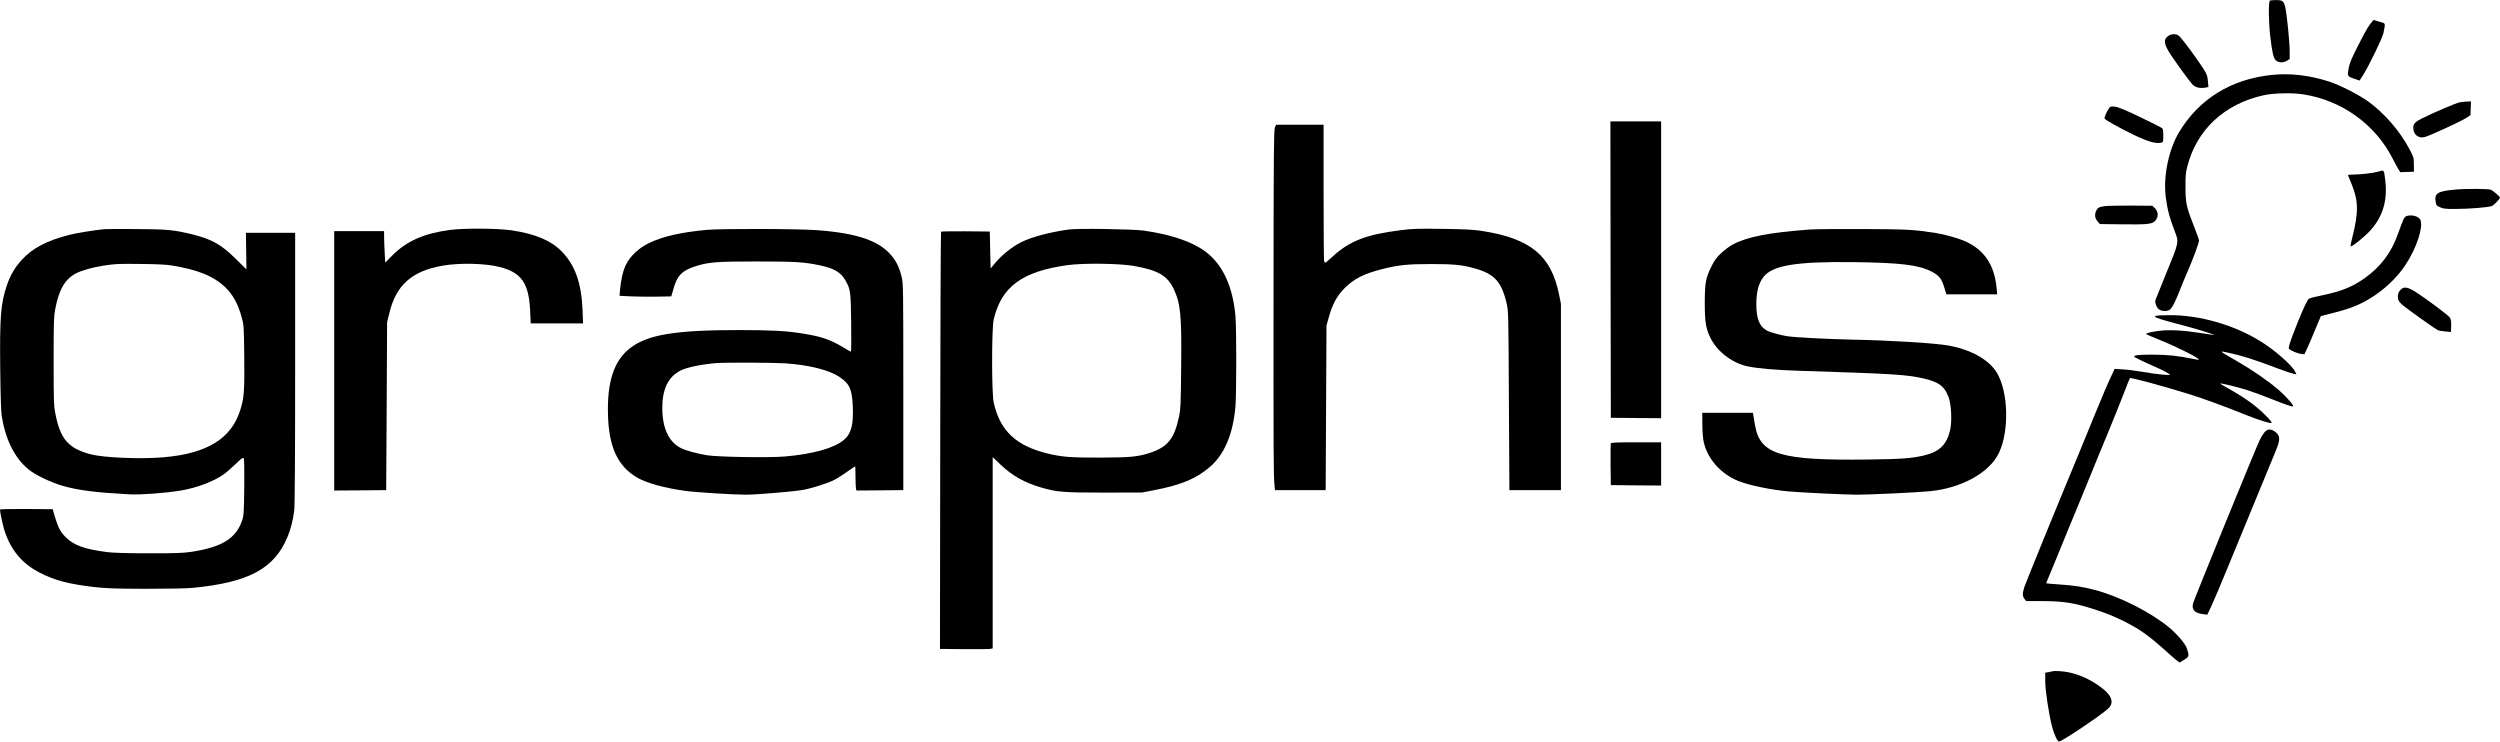
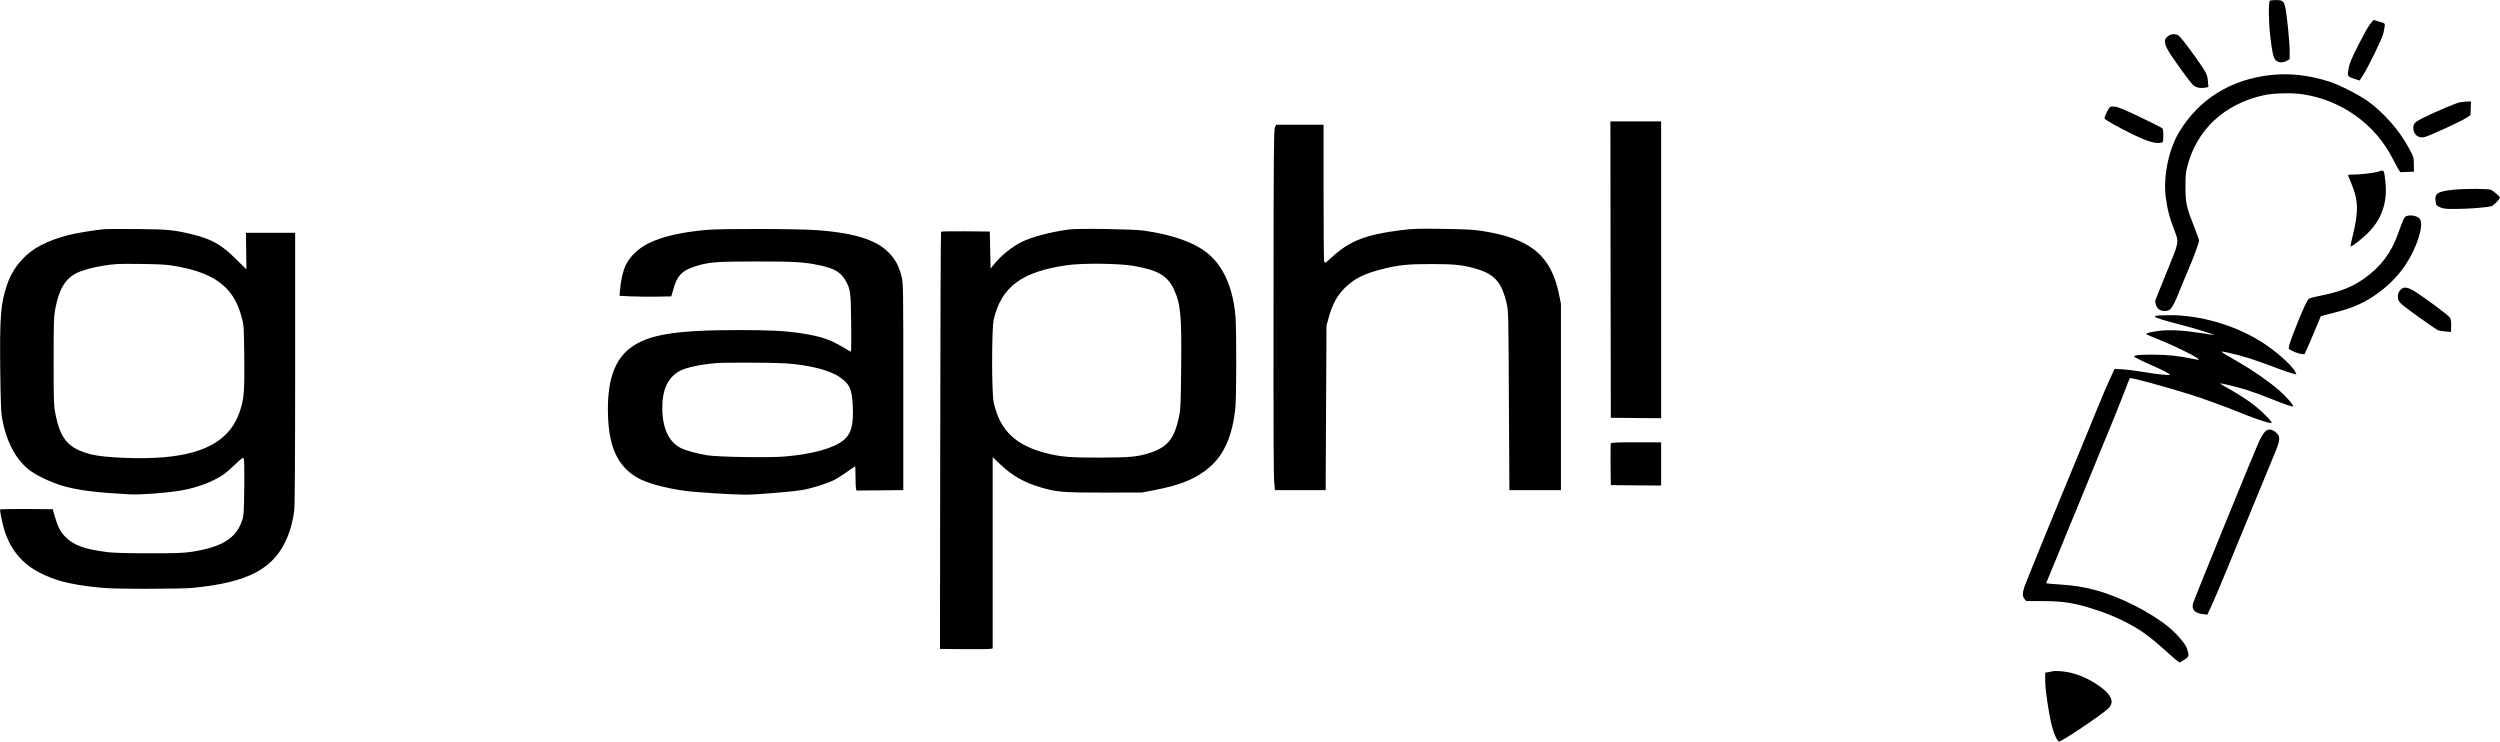
<svg xmlns="http://www.w3.org/2000/svg" version="1.0" width="3007pt" height="892pt" viewBox="0 0 3007 892" preserveAspectRatio="xMidYMid meet">
  <g transform="translate(0,892) scale(0.1,-0.1)" fill="#000000" stroke="none">
    <path d="M27303 8913 c-19 -7 -17 -255 3 -423 23 -203 39 -271 69 -297 33 -29 88 -30 133 -3 l32 20 0 98 c0 106 -33 432 -52 522 -17 76 -34 90 -110 89 -35 0 -69 -3 -75 -6z" />
    <path d="M28502 8622 c-24 -31 -87 -146 -141 -254 -75 -148 -102 -213 -111 -265 -18 -98 -16 -103 63 -129 l68 -23 40 62 c68 106 237 453 247 509 25 129 30 114 -47 137 -38 12 -71 21 -73 21 -1 0 -22 -26 -46 -58z" />
    <path d="M26079 8487 c-61 -41 -52 -101 34 -230 93 -138 225 -318 259 -354 34 -35 91 -49 154 -37 l37 7 -6 68 c-7 82 -16 100 -127 259 -121 173 -208 283 -233 297 -34 19 -81 15 -118 -10z" />
    <path d="M27325 8019 c-489 -51 -874 -289 -1114 -687 -126 -210 -192 -530 -162 -778 20 -154 44 -246 111 -421 49 -126 48 -130 -99 -486 -70 -172 -131 -322 -135 -335 -10 -31 11 -88 41 -112 37 -29 112 -28 140 3 27 28 62 99 106 212 19 50 65 160 102 245 69 162 135 340 135 368 0 9 -27 85 -60 168 -92 233 -102 280 -103 469 -1 134 2 175 21 248 111 445 446 758 922 862 119 26 344 31 475 10 464 -72 868 -364 1075 -775 23 -46 53 -101 66 -122 l25 -39 82 3 82 3 -1 86 c-1 83 -2 88 -53 185 -113 216 -306 438 -501 577 -114 81 -341 196 -465 236 -236 76 -470 103 -690 80z" />
    <path d="M29589 7690 c-46 -8 -298 -115 -449 -190 -93 -47 -113 -68 -113 -119 0 -80 64 -130 139 -109 63 17 434 188 494 227 l55 36 3 83 3 82 -43 -1 c-24 -1 -64 -5 -89 -9z" />
    <path d="M25368 7619 c-32 -49 -59 -111 -54 -124 7 -18 155 -101 349 -196 171 -82 269 -111 332 -95 24 6 25 9 25 86 0 67 -3 81 -19 92 -11 8 -130 67 -264 132 -189 90 -257 118 -299 123 -49 5 -56 3 -70 -18z" />
    <path d="M19372 5678 l3 -1783 303 -3 302 -2 0 1785 0 1785 -305 0 -305 0 2 -1782z" />
    <path d="M15334 7385 c-12 -31 -15 -289 -16 -1943 -1 -1998 0 -2246 11 -2352 l6 -65 305 0 305 0 5 990 5 990 28 99 c42 153 97 257 187 347 115 116 234 177 458 233 187 48 307 60 582 60 266 0 365 -9 505 -46 257 -67 345 -160 408 -433 20 -87 21 -125 26 -1165 l6 -1075 310 0 310 0 0 1120 0 1120 -23 114 c-95 468 -342 672 -926 763 -106 16 -195 21 -471 25 -304 4 -358 3 -508 -16 -415 -52 -613 -129 -819 -317 -44 -41 -83 -74 -88 -74 -4 0 -10 10 -14 23 -3 12 -6 385 -6 830 l0 807 -286 0 -285 0 -15 -35z" />
    <path d="M28601 6854 c-50 -15 -214 -34 -303 -34 -44 0 -59 -3 -55 -12 3 -7 21 -53 42 -102 83 -200 85 -340 9 -640 -14 -54 -23 -103 -22 -108 6 -17 161 106 233 184 152 165 213 360 186 597 -17 146 -12 140 -90 115z" />
    <path d="M29522 6639 c-205 -20 -242 -44 -226 -147 6 -41 10 -46 53 -65 40 -18 65 -21 191 -20 163 0 391 19 432 35 24 9 98 86 98 102 0 11 -82 81 -108 93 -31 14 -306 15 -440 2z" />
-     <path d="M25320 6441 c-72 -10 -88 -18 -105 -52 -24 -46 -19 -94 14 -131 l29 -33 244 -3 c321 -4 379 1 417 38 47 48 45 114 -5 161 l-26 24 -256 2 c-141 0 -282 -2 -312 -6z" />
    <path d="M28943 6320 c-25 -10 -37 -36 -98 -207 -81 -232 -210 -403 -410 -544 -138 -98 -278 -154 -495 -199 -85 -17 -161 -36 -168 -43 -21 -17 -65 -110 -133 -279 -92 -228 -120 -315 -106 -326 29 -23 101 -53 140 -58 l44 -6 32 68 c18 38 62 141 98 229 36 88 67 161 68 162 0 1 74 21 164 43 172 43 290 89 409 159 173 101 338 253 440 407 139 207 226 472 182 554 -22 41 -112 62 -167 40z" />
    <path d="M1260 6164 c-110 -10 -337 -46 -427 -69 -268 -69 -439 -158 -566 -295 -85 -92 -143 -189 -183 -308 -76 -224 -88 -379 -81 -1020 3 -289 10 -506 17 -551 45 -285 153 -504 318 -643 80 -68 271 -160 420 -203 188 -53 391 -79 802 -101 130 -7 437 16 616 46 192 33 385 105 513 193 25 17 88 71 140 121 81 78 94 87 103 72 6 -11 8 -142 6 -349 -4 -302 -6 -338 -25 -394 -72 -218 -241 -323 -608 -380 -101 -15 -181 -18 -510 -18 -257 0 -426 5 -495 13 -279 35 -411 81 -510 181 -64 64 -92 118 -130 246 l-26 90 -317 3 c-179 1 -317 -2 -317 -7 0 -33 34 -190 55 -256 76 -233 213 -396 424 -504 182 -93 347 -136 655 -172 144 -16 241 -20 616 -21 271 0 492 4 565 11 676 65 985 231 1142 611 39 93 69 209 82 320 7 56 11 633 11 1712 l0 1628 -296 0 -296 0 3 -220 c2 -121 4 -220 3 -220 -1 0 -59 57 -130 128 -172 170 -285 234 -516 292 -220 54 -304 63 -673 65 -187 1 -360 1 -385 -1z m810 -438 c302 -49 488 -123 626 -248 102 -94 166 -208 212 -378 25 -92 26 -105 30 -470 4 -415 -2 -498 -49 -645 -108 -342 -399 -520 -919 -565 -274 -24 -713 -6 -872 34 -278 71 -375 184 -435 506 -16 83 -18 160 -18 615 0 448 2 533 17 615 45 246 119 374 256 444 70 35 198 71 322 90 156 23 163 24 455 21 196 -2 299 -7 375 -19z" />
-     <path d="M5410 6154 c-315 -42 -522 -135 -696 -311 l-81 -82 -6 121 c-4 67 -7 152 -7 190 l0 68 -300 0 -300 0 0 -1560 0 -1560 313 2 312 3 6 1010 5 1010 27 110 c83 339 271 505 644 570 201 35 509 28 681 -16 266 -67 354 -195 369 -536 l6 -143 315 0 315 0 -6 158 c-13 330 -91 547 -256 713 -129 129 -318 207 -599 249 -168 24 -572 27 -742 4z" />
    <path d="M8498 6155 c-313 -30 -525 -78 -695 -160 -122 -60 -226 -158 -276 -263 -35 -72 -60 -185 -71 -314 l-4 -56 141 -7 c78 -3 218 -5 311 -3 l170 3 27 93 c43 153 99 213 240 261 171 58 256 66 754 66 465 0 572 -6 759 -45 178 -37 258 -83 315 -183 61 -108 64 -129 69 -509 2 -192 1 -348 -3 -348 -3 0 -43 22 -89 50 -160 96 -267 133 -496 169 -189 31 -380 41 -760 41 -768 0 -1095 -54 -1307 -214 -198 -150 -283 -408 -270 -814 12 -382 118 -609 348 -745 112 -66 336 -128 579 -161 128 -18 583 -46 730 -46 128 0 560 36 679 56 111 19 301 78 386 122 33 16 101 60 152 96 51 36 94 66 98 66 3 0 5 -55 5 -122 0 -68 3 -133 6 -146 l6 -22 282 2 281 3 0 1240 c0 1175 -1 1244 -19 1320 -24 106 -62 187 -120 257 -148 181 -410 272 -891 309 -231 18 -1158 20 -1337 4z m945 -1605 c291 -20 530 -80 654 -164 122 -82 150 -144 160 -346 11 -231 -18 -338 -110 -414 -120 -98 -375 -169 -710 -197 -187 -16 -803 -6 -932 15 -119 19 -260 58 -316 87 -144 73 -221 237 -223 474 -2 232 70 382 219 458 77 39 258 76 435 90 106 8 687 6 823 -3z" />
    <path d="M12850 6159 c-230 -33 -443 -90 -565 -151 -112 -56 -237 -156 -320 -257 l-50 -61 -5 223 -5 222 -289 3 c-159 1 -293 -1 -297 -5 -4 -5 -9 -1135 -10 -2513 l-3 -2505 285 -3 c156 -1 299 0 317 3 l32 6 0 1151 0 1150 92 -88 c145 -138 291 -220 492 -278 188 -55 263 -61 756 -61 l455 1 142 27 c334 65 511 139 677 282 172 148 275 390 305 715 14 145 14 947 1 1098 -31 353 -151 615 -352 769 -159 123 -416 211 -748 259 -135 19 -803 29 -910 13z m790 -438 c286 -50 401 -117 476 -274 85 -180 98 -315 91 -948 -4 -447 -7 -503 -25 -589 -57 -265 -135 -364 -342 -434 -152 -50 -237 -59 -600 -60 -360 -1 -465 7 -639 49 -382 93 -573 274 -649 614 -25 112 -25 891 0 997 92 395 341 579 888 655 189 26 629 21 800 -10z" />
-     <path d="M21765 6159 c-479 -35 -744 -86 -918 -177 -38 -19 -101 -66 -142 -104 -60 -56 -81 -85 -119 -161 -70 -141 -80 -197 -81 -437 0 -234 13 -313 70 -428 81 -161 255 -295 439 -337 115 -26 341 -46 631 -55 1149 -36 1296 -46 1504 -95 176 -43 240 -92 289 -223 33 -90 42 -293 18 -395 -42 -178 -129 -262 -318 -306 -146 -34 -265 -43 -658 -48 -1067 -14 -1311 59 -1371 414 -6 37 -14 86 -18 108 l-7 40 -304 0 -305 0 1 -145 c1 -97 7 -168 18 -214 48 -200 206 -377 414 -461 126 -51 385 -105 597 -125 158 -14 689 -40 830 -40 151 0 711 26 870 41 384 35 725 223 838 461 126 265 114 735 -25 965 -94 157 -315 280 -583 327 -171 30 -698 62 -1160 71 -285 6 -675 26 -778 41 -73 11 -199 45 -237 64 -97 50 -135 141 -135 325 1 146 27 245 84 321 107 142 392 190 1091 181 553 -7 773 -33 928 -111 93 -47 125 -86 157 -191 l26 -85 306 0 305 0 -7 77 c-26 282 -155 467 -394 568 -83 35 -241 78 -352 95 -249 38 -335 43 -859 45 -289 2 -579 -1 -645 -6z" />
    <path d="M28875 5436 c-29 -30 -39 -65 -31 -111 5 -25 21 -46 59 -78 57 -48 378 -277 415 -296 13 -7 54 -15 93 -18 l69 -6 2 49 c3 73 0 97 -14 123 -13 25 -283 226 -415 311 -94 59 -139 65 -178 26z" />
    <path d="M25938 5123 c-10 -2 -18 -8 -18 -12 0 -12 110 -46 320 -100 164 -42 409 -118 389 -120 -3 -1 -77 10 -165 24 -201 32 -372 41 -489 26 -108 -13 -171 -30 -159 -41 5 -4 79 -36 164 -70 211 -85 482 -222 467 -236 -2 -3 -35 2 -73 10 -171 36 -304 50 -474 50 -169 1 -230 -5 -230 -23 0 -8 120 -66 265 -129 79 -34 165 -81 165 -89 0 -11 -174 7 -320 33 -80 14 -190 28 -245 31 l-101 6 -13 -29 c-66 -139 -139 -309 -228 -529 -58 -143 -149 -366 -203 -495 -253 -608 -625 -1521 -642 -1573 -23 -76 -23 -108 3 -141 l20 -26 190 0 c257 0 393 -22 639 -102 137 -45 232 -83 344 -139 198 -100 295 -169 507 -359 61 -55 123 -109 138 -120 l28 -19 54 33 c60 37 63 46 33 137 -18 55 -116 170 -214 252 -220 183 -602 376 -897 452 -145 38 -246 53 -420 65 -87 6 -158 12 -160 14 -2 2 9 29 23 62 14 32 79 190 144 349 65 160 151 371 193 470 41 99 114 277 162 395 48 118 145 356 217 528 71 172 159 391 195 485 35 95 68 175 72 179 9 10 408 -98 716 -194 164 -51 451 -156 664 -243 167 -67 302 -110 324 -102 7 2 -16 33 -53 71 -117 122 -249 220 -457 337 -62 34 -111 64 -109 66 7 7 205 -41 325 -79 69 -22 196 -68 281 -103 175 -70 255 -98 270 -93 18 6 -81 118 -169 195 -129 111 -319 242 -501 347 -225 129 -224 129 -115 105 177 -38 312 -81 605 -192 80 -30 162 -58 183 -62 l39 -8 -17 34 c-42 81 -244 258 -416 364 -319 198 -736 317 -1099 314 -74 -1 -143 -3 -152 -6z" />
    <path d="M27283 3752 c-29 -4 -69 -52 -104 -127 -51 -106 -789 -1916 -801 -1962 -19 -77 19 -118 122 -130 l50 -6 51 109 c28 60 111 255 184 434 112 273 411 998 583 1415 56 135 60 180 18 224 -32 33 -69 49 -103 43z" />
    <path d="M19375 3587 c-3 -7 -4 -123 -3 -257 l3 -245 303 -3 302 -2 0 260 0 260 -300 0 c-234 0 -302 -3 -305 -13z" />
    <path d="M24685 845 c-5 -2 -27 -6 -47 -10 l-38 -6 0 -103 c0 -105 41 -382 80 -538 21 -87 67 -188 85 -188 34 0 505 316 592 397 88 83 35 185 -160 307 -103 64 -210 108 -319 130 -69 14 -167 20 -193 11z" />
  </g>
</svg>